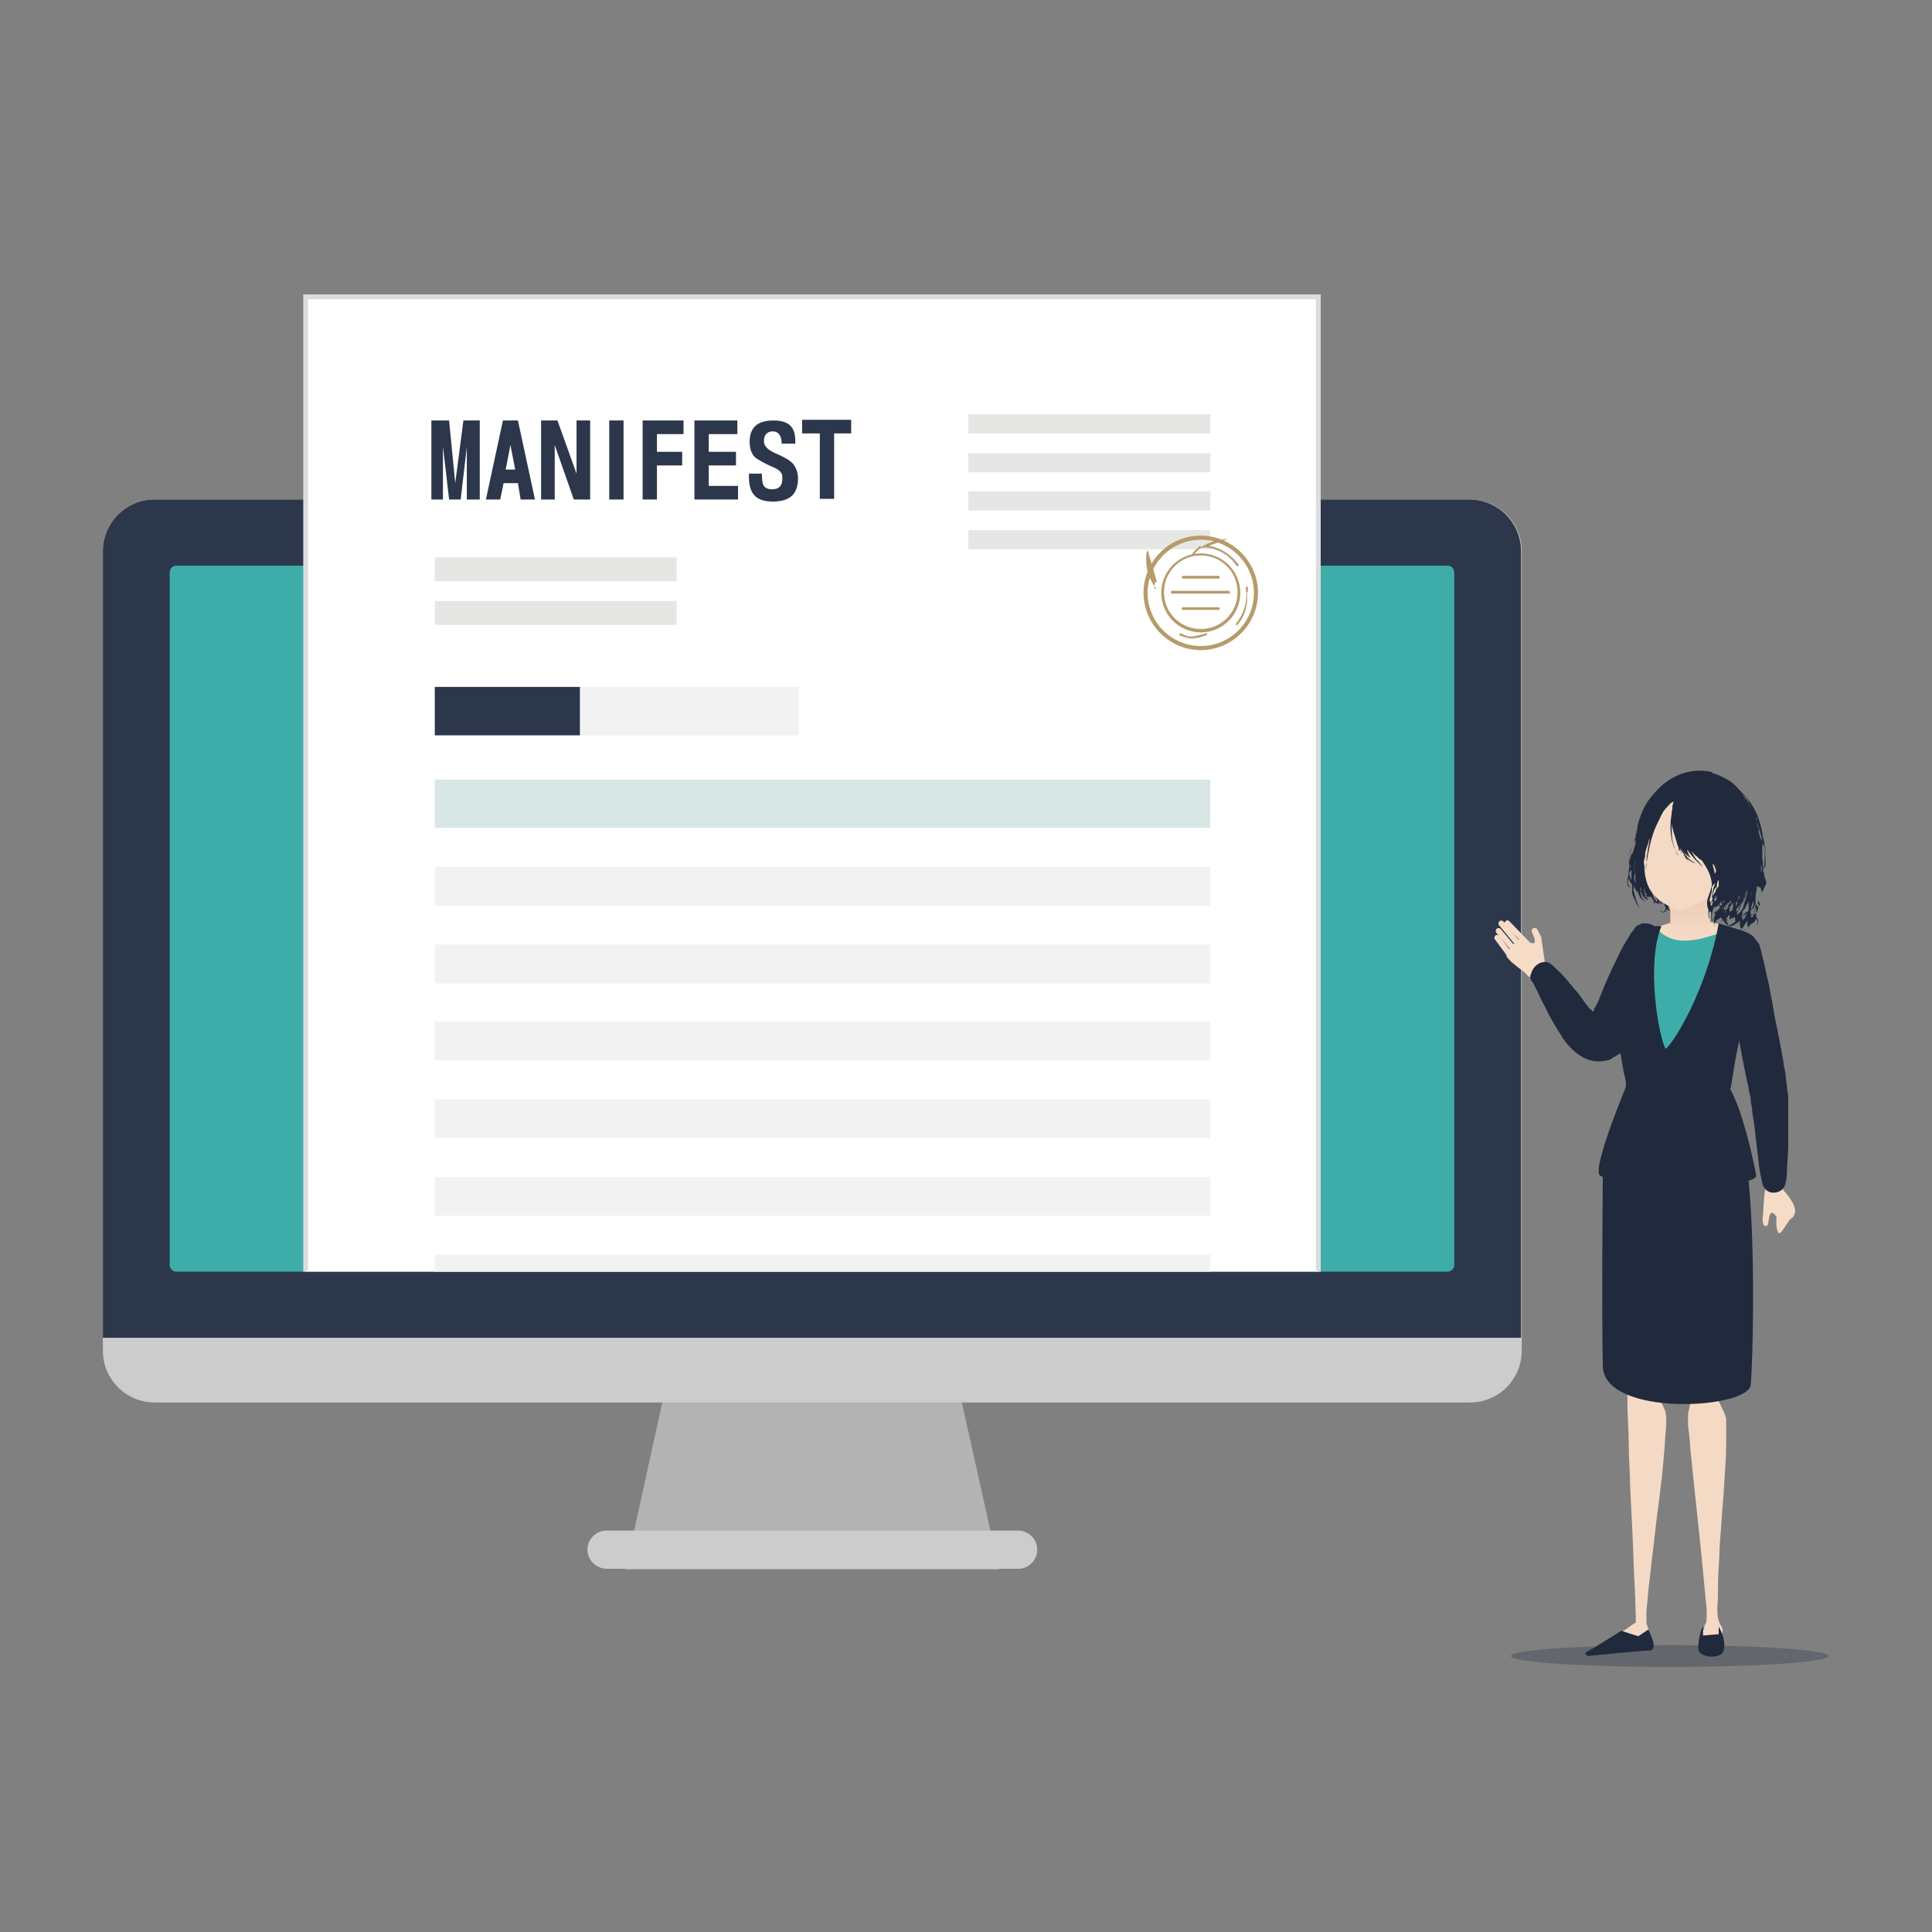
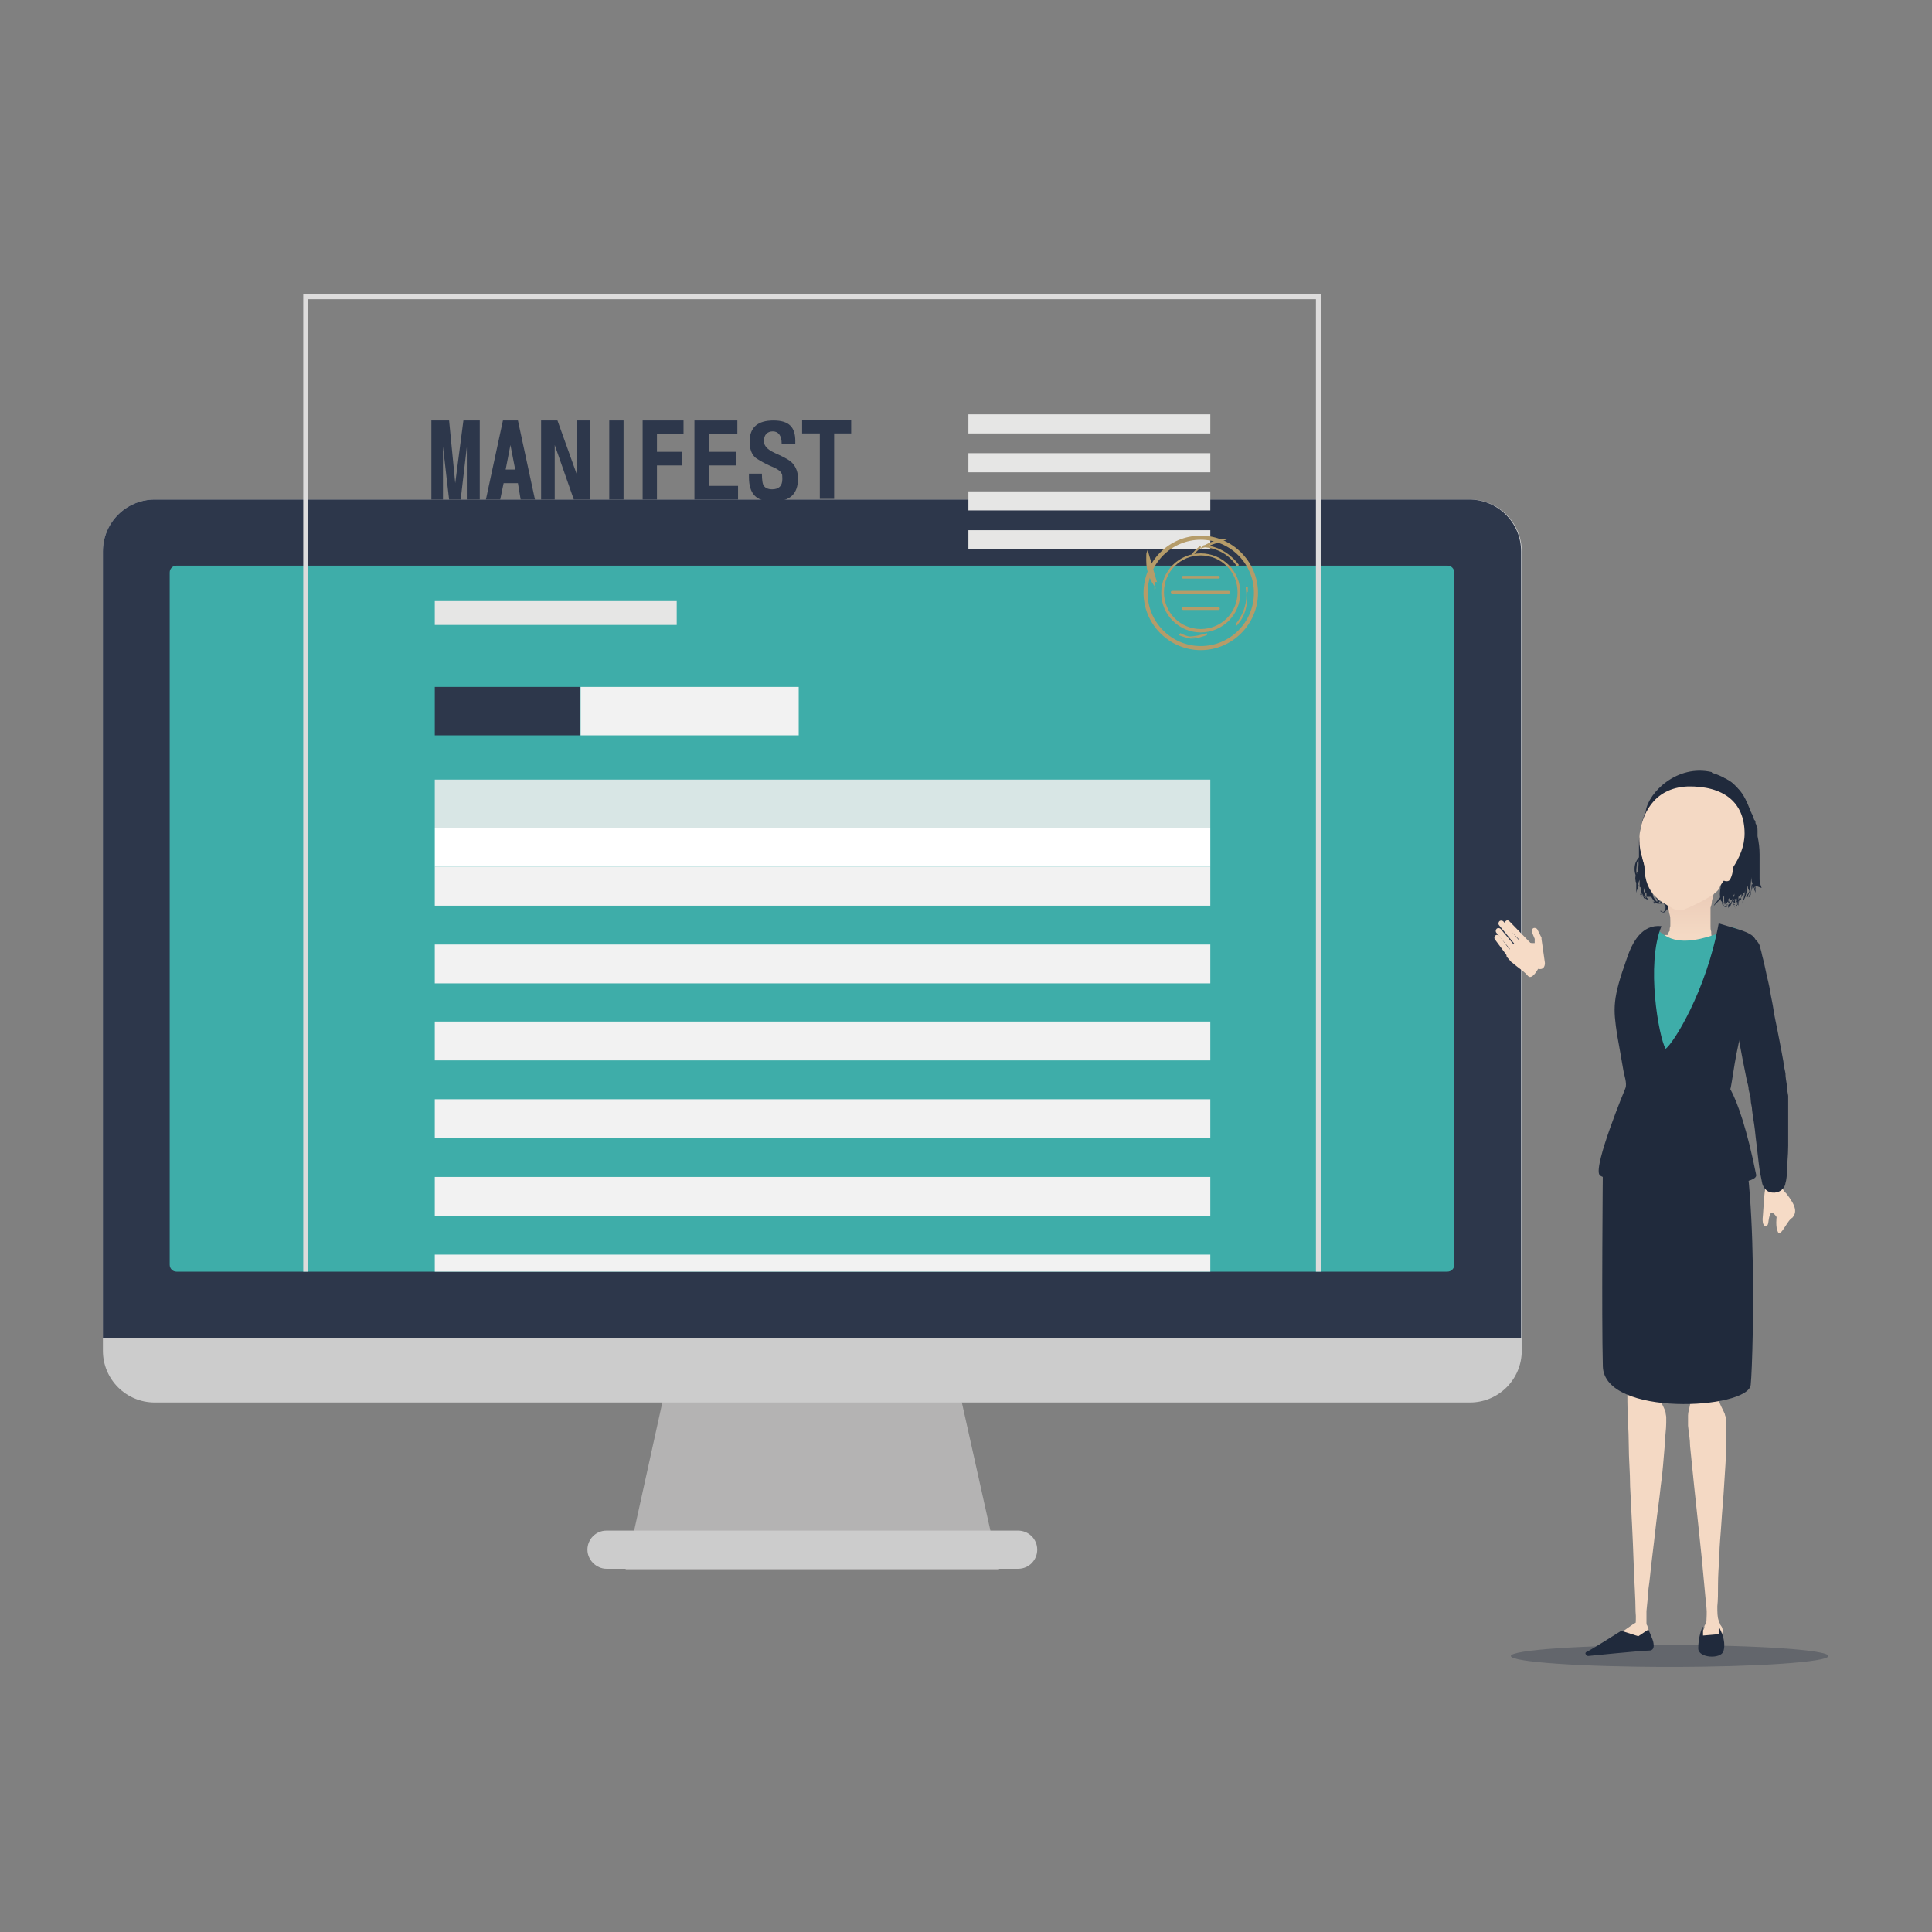
<svg xmlns="http://www.w3.org/2000/svg" id="_レイヤー_11" data-name="_レイヤー_1" viewBox="0 0 283.5 283.5">
  <rect x="0" y="0" width="283.5" height="283.5" fill="#808080" stroke="none" />
  <defs>
    <style> .st0 { fill: none; } .st1, .st2 { fill: #202a3c; } .st3 { fill: #f6dbc6; } .st4 { fill: #b4b3b3; } .st5 { fill: #d8e6e5; } .st6 { fill: #ccc; } .st7 { fill: #f4d9c4; } .st2 { fill-opacity: .3; } .st8 { fill: #b59c69; } .st9 { fill: #dddcdc; } .st10 { fill: #fff; } .st11 { fill: #3eada9; } .st12 { fill: #e6e6e5; } .st13 { fill: #f2f2f2; } .st14 { fill: #2d374b; } .st15 { clip-path: url(#clippath); } .st16 { fill: url(#_名称未設定グラデーション_12); } </style>
    <clipPath id="clippath">
      <path class="st0" d="M213.4,185.1c0,.8-.5,1.5-1,1.5H25.9c-.6,0-1-.7-1-1.5V40.8c0-.8.5-1.5,1-1.5h186.5c.6,0,1,.7,1,1.5v144.3Z" />
    </clipPath>
    <linearGradient id="_名称未設定グラデーション_12" data-name="名称未設定グラデーション 12" x1="247" y1="140.9" x2="247" y2="160.7" gradientTransform="translate(0 284.1) scale(1 -1)" gradientUnits="userSpaceOnUse">
      <stop offset=".3" stop-color="#f4d9c4" />
      <stop offset=".7" stop-color="#e8c8b4" />
    </linearGradient>
  </defs>
  <g>
    <g>
      <g>
        <polygon class="st4" points="146.6 230.3 91.8 230.3 99.3 196.2 139 196.2 146.6 230.3" />
        <path class="st6" d="M22.7,73.3h193c4.2,0,7.6,3.4,7.6,7.6v117.3c0,4.2-3.4,7.6-7.6,7.6H22.7c-4.2,0-7.6-3.4-7.6-7.6v-117.3c0-4.2,3.4-7.6,7.6-7.6h0Z" />
        <path class="st14" d="M215.7,73.3H22.7c-4.2,0-7.6,3.4-7.6,7.6v115.4h208.1v-115.4c0-4.2-3.4-7.6-7.6-7.6h0Z" />
        <path class="st6" d="M152.2,227.4c0-1.6-1.3-2.8-2.8-2.8h-60.4c-1.6,0-2.8,1.3-2.8,2.8s1.3,2.8,2.8,2.8h60.4c1.6,0,2.8-1.3,2.8-2.8Z" />
      </g>
      <path class="st11" d="M213.4,185.6c0,.6-.5,1-1,1H25.9c-.6,0-1-.5-1-1v-101.6c0-.6.5-1,1-1h186.5c.6,0,1,.5,1,1v101.6h0Z" />
      <g class="st15">
        <g>
          <g>
-             <rect class="st10" x="44.9" y="43.6" width="148.6" height="210.5" />
            <path class="st9" d="M44.5,43.2v211.2h149.3V43.2H44.5ZM193.1,253.7H45.2V43.9h147.9v209.8h0Z" />
          </g>
          <rect class="st5" x="63.8" y="114.4" width="113.8" height="7.1" />
          <rect class="st10" x="63.8" y="121.5" width="113.8" height="5.7" />
          <g>
            <rect class="st13" x="63.8" y="127.2" width="113.8" height="5.7" />
            <rect class="st13" x="63.8" y="138.6" width="113.8" height="5.7" />
            <rect class="st13" x="63.8" y="149.9" width="113.8" height="5.7" />
            <rect class="st13" x="63.8" y="161.3" width="113.8" height="5.7" />
            <rect class="st13" x="63.8" y="172.7" width="113.8" height="5.7" />
            <rect class="st13" x="63.8" y="184.1" width="113.8" height="5.7" />
          </g>
-           <rect class="st12" x="63.8" y="81.8" width="35.5" height="3.5" />
          <rect class="st12" x="142.1" y="60.8" width="35.5" height="2.8" />
          <rect class="st12" x="142.1" y="66.5" width="35.5" height="2.8" />
          <rect class="st12" x="142.1" y="72.1" width="35.5" height="2.8" />
          <rect class="st12" x="142.1" y="77.8" width="35.5" height="2.8" />
          <rect class="st12" x="63.8" y="88.2" width="35.5" height="3.5" />
          <g>
            <rect class="st13" x="85.2" y="100.8" width="32" height="7.1" />
            <rect class="st14" x="63.8" y="100.8" width="21.3" height="7.1" />
          </g>
          <g>
            <path class="st8" d="M176.2,78.6c-4.7,0-8.4,3.8-8.4,8.4s3.8,8.4,8.4,8.4,8.4-3.8,8.4-8.4-3.8-8.4-8.4-8.4ZM176.2,94.8c-4.3,0-7.8-3.5-7.8-7.8s3.5-7.8,7.8-7.8,7.8,3.5,7.8,7.8-3.5,7.8-7.8,7.8Z" />
            <path class="st8" d="M169.8,85.4h-.3c0,0,0,.3-.1.5h0v.2h0v.2h0v.2h0l.2-.2c-.9-1.2-1.4-2.5-1.4-4s0-1,.2-1.6l1.4,4.8Z" />
            <path class="st8" d="M176.2,80.4v-.3h-.1c-.5.4-.9.8-1.2,1.2l.2.2c1.2-1.6,3.1-2.4,5.1-2.4l-4,1.4Z" />
            <path class="st8" d="M181.6,83.1l.2-.2c-1.2-1.6-3-2.8-5.2-2.9v.3c2,.1,3.8,1.1,4.9,2.8h0Z" />
            <path class="st8" d="M176.2,93.6c-1,0-2.1-.2-3-.7l-.2.3h0c.5.2,1.1.4,1.7.5h.3c.7,0,1.4-.3,2.1-.5v-.3c-1,.3-1.8.5-2.8.5l1.9.2Z" />
            <path class="st8" d="M183.1,86.9h0v-.2h0c0-.3,0-.4,0-.6h-.3c0,.4.1.8.1,1.2,0,1.6-.6,3.1-1.6,4.3l.2.2c.2-.3.4-.5.6-.8h0c.5-.8.8-1.7.9-2.8h0v-.2h0v-.2h0v-1Z" />
            <path class="st8" d="M176.2,81.2c-3.2,0-5.8,2.6-5.8,5.8s2.6,5.8,5.8,5.8,5.8-2.6,5.8-5.8-2.6-5.8-5.8-5.8ZM176.2,92.3c-3,0-5.4-2.4-5.4-5.4s2.4-5.4,5.4-5.4,5.4,2.4,5.4,5.4-2.4,5.4-5.4,5.4Z" />
            <path class="st8" d="M173.6,84.9h5.2c.1,0,.2-.1.2-.2s-.1-.2-.2-.2h-5.2c-.1,0-.2.1-.2.2s.1.2.2.2Z" />
            <path class="st8" d="M180.3,86.7h-8.3c-.1,0-.2.1-.2.2s.1.2.2.2h8.3c.1,0,.2-.1.2-.2s-.1-.2-.2-.2Z" />
            <path class="st8" d="M178.8,89.1h-5.2c-.1,0-.2.1-.2.2s.1.2.2.2h5.2c.1,0,.2-.1.2-.2s-.1-.2-.2-.2Z" />
          </g>
        </g>
      </g>
    </g>
    <g>
      <ellipse class="st2" cx="245" cy="243" rx="23.3" ry="1.6" />
      <g>
        <g>
          <path class="st3" d="M225.2,141.3v-3.5c.1,0,.1.2.1.2,0,0-.5-1.2-.5-1.2-.1-.2,0-.5.2-.6s.5,0,.6.2l.6,1.2h0c0,0,0,.2,0,.2l.5,3.5h0c0,.5-.2.9-.7.9-.4,0-.8-.2-.9-.7h0c0-.1,0-.2,0-.2Z" />
          <path class="st3" d="M224.5,139.3c-.1,0-.2,0-.3-.1l-3.3-3.4c-.2-.2-.2-.4,0-.6.2-.2.4-.2.6,0l3.3,3.4c.2.2.2.4,0,.6,0,0-.2.1-.3.1Z" />
          <path class="st3" d="M223.6,140c-.1,0-.2,0-.3-.2l-3.3-4c-.2-.2-.1-.5,0-.6.2-.2.5-.1.6,0l3.3,4c.2.2.1.5,0,.6,0,0-.2.1-.3.1Z" />
          <path class="st3" d="M222.9,140.7c-.1,0-.2,0-.3-.2l-3-3.6c-.2-.2-.1-.5,0-.6.2-.2.5-.1.6,0l3,3.6c.2.2.1.5,0,.6,0,0-.2.1-.3.1h0Z" />
          <path class="st3" d="M222,141.2c-.1,0-.3,0-.3-.2l-2.3-3.1c-.2-.2-.1-.5,0-.6.2-.2.5-.1.6,0l2.3,3.1c.2.2.1.5,0,.6,0,0-.2,0-.3,0h0Z" />
          <path class="st3" d="M226.1,138.9c-.4-1.2-1.6.3-2.5-1.4-.9,0-2.8,2.4-2.5,2.9.9,1.2,2.5,2,3.1,2.8.7.8,1.8-1.6,1.8-1.6,0,0,.3-1.9,0-2.6h0Z" />
        </g>
        <g>
          <path class="st7" d="M252.2,238.9s0,0,0,.2c0,0,.1.2.2.4,0,.2,0,.3.1.4,0,.1,0,.2,0,.3,0,.2-.2.3-.4.3s-.5,0-.7.1c-.1,0-.2,0-.3,0s-.2,0-.3,0c-.2,0-.4,0-.6,0-.3,0-.5-1-.3-1.3,0-.1.1-.2.2-.3,0-.1.1-.2.2-.3.1-.2.2-.4.3-.6.1-.2.3-.3.5-.3,0,0,.2,0,.3,0,.1,0,.2.2.4.2.1,0,.3.2.3.3,0,0,.2.1.2.1,0,0,.1.2.2.2h0Z" />
          <path class="st7" d="M256.3,173.3c-.2,3.5-1.6,7.2-2,10.3-.1.8-.2,1.6-.3,2.4-.1.8-.2,1.7-.3,2.6-.1.9-.2,1.8-.3,2.7-.1.9-.2,1.9-.3,2.8-.1,1-.2,1.9-.3,2.9-.1,1-.2,2-.3,3,0,1-.2,2-.3,3,0,1-.4,2.1.2,3,.2.5.5,1,.7,1.5,0,.2.2.5.2.7v.8c0,1,0,2,0,3,0,2-.2,4-.3,5.9-.1,1.9-.3,3.8-.4,5.5-.1,1.7-.3,3.4-.3,4.9-.1,1.5-.2,3-.2,4.2,0,1.2,0,2.3-.1,3.2,0,.9,0,1.6.2,2.1,0,.2.2.4.2.5,0,.1.1.2.1.2.5.6.3,1.4-.3,1.9-.6.4-1.5.3-1.9-.3-.3-.4-.3-.9-.2-1.3v-.2c0,0,.2-.3.3-.7,0-.5.1-1.2,0-2.1-.2-1.8-.4-4.3-.7-7.3-.3-3-.7-6.6-1.1-10.4-.2-1.9-.4-3.9-.6-5.9,0-1-.2-2-.3-3,0-.5,0-1,0-1.5,0-.5.2-1,.3-1.6.2-1-.1-2-.2-3-.2-1-.3-2-.5-3-.3-2-.7-4-1-5.9-.2-.9-.3-1.9-.5-2.8-.2-.9-.3-1.8-.5-2.7-.6-3.1-1.1-6.2-1.8-9.3-.7-3-2.2-6.3-1.3-9.4.7-2.5,2.8-4.5,5.5-5.1,2.7-.6,5.8.5,7.5,2.6,1.2,1.6,1.6,3.6,1.5,5.6h0Z" />
          <path class="st1" d="M249.2,241.9c0,1.4,3.3,1.6,3.7.4.5-1.7-.7-3.6-.7-3.6v1.1l-2.3.2v-1.3c-.2.1-.7,1.7-.7,3.1h0Z" />
        </g>
        <g>
          <path class="st7" d="M241.9,239.6v.2c0,.1,0,.3,0,.5,0,.3-.2.7-.5.8-.3.2-.6.3-1,.3s-.8,0-1.2,0c-.2,0-.4,0-.6,0h-2.7c0,0-.2,0-.2-.2s0,0,0-.1c0,0,.3-.3.8-.7.2-.2.5-.4.9-.6.2-.1.3-.2.5-.3.2-.1.3-.2.5-.3.3-.2.7-.5,1-.7.5-.4.7-.4,1-.5s.6.3.9.5l.3.3c0,.1.1.2.1.2,0,0,0,.2,0,.3h0Z" />
          <path class="st7" d="M248.7,173.9s0,0,0,.2c0,0,0,0,0,.1h0v-.2h0v-.2s0,0,0,0c0,.1,0,.3-.1.4s-.1.3-.2.5c0,.2-.1.4-.2.6-.1.4-.2.9-.3,1.4-.1.5-.3,1.1-.4,1.7-.1.6-.3,1.3-.4,2-.2.7-.3,1.4-.4,2.2-.2.8-.3,1.6-.5,2.4-.2.9-.3,1.7-.4,2.6-.2.9-.3,1.8-.5,2.8-.2.9-.3,1.9-.4,2.9-.2,1-.3,2-.4,3-.2,1-.3,2-.4,3.1-.1,1-.3,2.1-.4,3.1,0,1-.5,2.1,0,3.1.2.5.5,1,.7,1.6,0,.3.1.5.1.8v.8c0,1-.2,2.1-.2,3.1-.2,2.1-.3,4.1-.6,6.1-.2,2-.5,3.9-.7,5.7-.2,1.8-.4,3.5-.6,5.1-.2,1.6-.3,3-.5,4.3-.1,1.3-.2,2.4-.3,3.3,0,.5,0,.9,0,1.2,0,.2,0,.3,0,.5,0,.2,0,.3.1.4.2.5.3.9.3.9.2.8.4,1.4-.2,1.8s-1.5.4-1.9-.2c-.3-.4-.4-.9-.2-1.4v-.3c.1,0,.2-.3.3-.7,0-.5.1-1.2,0-2.1,0-1.8-.2-4.5-.3-7.6-.1-3.1-.3-6.8-.5-10.8,0-2-.2-4-.2-6.1,0-2.1-.2-4.2-.2-6.3,0-.5,0-1,0-1.6l-.2-1.6c-.1-1-.2-2.1-.3-3.1-.2-2.1-.4-4.1-.6-6.1-.3-3.9-.7-7.6-1-10.8-.5-5.6-3.4-18.5,6.3-17.8,3.6.2,6.3,3.4,6.1,7,0,.7-.2,1.4-.5,2.1h-.1Z" />
          <path class="st1" d="M237.9,239.3s-4.1,2.6-4.9,3c-.8.3,0,.7,0,.7,0,0,7.9-.8,9-.8s.5-1.6.5-1.6l-.6-1.5-1.5,1-2.5-.8h0Z" />
        </g>
-         <path class="st1" d="M244.6,139s-.1.4-.4,1.1c-.2.7-.6,1.8-1.1,3.1-.2.7-.5,1.4-.8,2.2-.3.8-.6,1.6-1,2.4-.2.4-.3.9-.6,1.3-.2.4-.4.9-.6,1.3-.1.2-.2.5-.3.7l-.2.4-.3.6c-.5.9-1,1.6-1.5,2.3v.2c-.1,0-.2,0-.2,0l-.2.2-.5.3c-.2,0-.3.2-.5.3s-.4.2-.6.2c-.8.2-1.6.2-2.4,0-1.5-.4-2.9-1.6-3.9-3-.1-.2-.3-.3-.3-.5l-.2-.3c-.1-.2-.3-.4-.4-.6-.2-.4-.5-.8-.7-1.2-.4-.7-.8-1.4-1.1-2.1-.7-1.2-1.1-2.3-1.5-3-.3-.7-.6-1-.6-1-.2-.3-.2-.7,0-1.1.1-.4.4-.9.8-1.2.6-.5,1.5-.6,2-.2,0,0,.4.3,1.1,1,.7.6,1.5,1.6,2.4,2.7.5.5,1,1.2,1.4,1.8.2.3.5.6.7.9.1.2.3.3.4.4l.2.2c0,0,0,0,0,0h.2s0-.1,0-.2h0v-.2c.2-.2.3-.4.4-.6.2-.4.4-.8.5-1.2.2-.4.3-.8.5-1.2.3-.8.7-1.6,1-2.3.3-.7.7-1.4,1-2.1.6-1.3,1.2-2.4,1.7-3.1.2-.4.4-.7.6-.9.2-.2.2-.3.2-.3.2-.3.4-.5.7-.6.2,0,.3-.2.5-.2,0,0,.2,0,.2,0,0,0,.2,0,.3,0,.7,0,1.3.3,1.7.9.2.2.3.5.5.7.2.2.3.4.4.6.1.2.2.4.2.6h0v.3c0,0,0,.2,0,.3h0Z" />
        <g>
          <path class="st3" d="M259.4,173.3c-.6.9-.6,4.1-.7,4.9s-.1,1.7.4,1.7.3-.7.6-1.6,1,.3,1,.3c0,0-.2,1.4.2,2.2s1.4-1.8,2.1-2.1c.7-.8.6-1.7-.9-3.6-.8-.7-1-2-1-2,0,0-1-.8-1.6.1h0Z" />
          <path class="st1" d="M258.2,138.8s.2.5.4,1.5c.3,1,.5,2.3.9,3.9.2.8.3,1.7.5,2.6.2.9.3,1.9.5,2.8.2,1,.4,1.9.6,3,.2,1,.4,2.1.6,3.2,0,.5.2,1.1.3,1.7,0,.5.1,1.1.2,1.7,0,.5.1,1.1.2,1.6,0,.5,0,1,0,1.6,0,1,0,2.1,0,3s0,1.9,0,2.7c0,1.6-.2,3-.2,4,0,.9-.2,1.5-.2,1.5-.1.9-1,1.5-1.9,1.4-.7,0-1.3-.6-1.5-1.3,0,0-.1-.5-.3-1.5s-.3-2.3-.5-3.9c-.1-.8-.2-1.6-.3-2.6-.1-.9-.3-1.9-.4-2.8,0-.5-.2-1-.2-1.5,0-.5-.2-1-.3-1.5,0-.5-.2-1-.3-1.5s-.2-1-.3-1.5c-.1-.5-.2-1-.3-1.5-.1-.5-.2-1.1-.3-1.6-.2-1.1-.4-2.1-.6-3.2-.2-1-.3-2-.4-3s-.2-1.8-.3-2.6c-.2-1.6-.2-3-.3-3.8,0-.9-.1-1.4-.1-1.4,0-1.2.9-2.3,2.2-2.4,1.1-.1,2.1.5,2.4,1.6h0Z" />
        </g>
        <path class="st1" d="M258.5,130.3c-.1-.3-.3-.7-.3-1.3v-2.6c0,.6,0,1.1,0,1.4v.7-.7c0-.4,0-1,0-1.7v-.7c0-.9-.1-1.8-.3-2.7,0,0,0-.1,0-.2,0-.2,0-.4,0-.6,0-.2,0-.4-.1-.6s-.1-.4-.2-.5c0-.2,0-.4-.2-.5,0-.2-.2-.3-.2-.5,0-.2-.1-.3-.2-.5,0,0,0-.1-.1-.2-.6-1.6-1.5-3.9-3.5-4.3-5.8-1-9.3-1.3-12,4.5-.2.5-.4,1-.5,1.6,0,.3-.2.5-.2.9v.9c-.2.3-.2.5-.2.9v2.2c0,0-.3.4-.3.4l-.2.4c-.2.6-.2,1.2,0,1.8,0,0,0,0,0,0,0,.3-.1.5,0,.8,0,.1,0,.2.1.3h0c0,.3,0,.6,0,.9,0,.5,0,.7,0,.7,0,0,0-.3.2-.7,0-.2,0-.3.1-.5,0,0,0,.2.2.2,0,0,.1.1.2.2h0c0,.3,0,.7.1.9,0,.2.3.3.5.4h0c.2.1.2.2.2.2l-.2-.2h.3q0,0,0,0s0,0,.1,0c0,0,.1,0,.2,0,.1,0,.2,0,.3,0,.1.2.3.5.5.7h-.3s.2.1.4.1c0,0,.2.1.3.2.2,0,.5,0,.6,0s.2-.1.2-.1c0,0,0,0-.2,0-.1,0-.3,0-.5,0,0,0,0,0-.1,0,.1,0,.2,0,.3-.2h0c.2,0,.3,0,.3,0,0,0-.1,0-.3-.2,0,0,0-.1.1-.2,0,0,.1.1.2.2.1,0,.2.1.3.2,0,.3.2.5.3.8,0,.2,0,.5-.2.6-.1.2-.3.1-.4,0s-.2,0-.2,0c0,0,0,0,.2.1.1,0,.3.2.5,0,.2-.1.2-.3.3-.4,0,0,.2.2.3.2.1,0,.2,0,.3,0h.2s0,0-.2,0c0,0-.1,0-.2-.1,0,0-.2-.2-.2-.2h0v-.2c0-.3.2-.6.2-.9.5-3.4.4-2.5,3.3-2.1,1.5.2,2.8.5,4.2-.2,0,.5-.2,1-.1,1.6v.2c-.2.2-.3.3-.4.5-.2.2-.3.4-.4.5s-.1.2-.1.2c0,0,0,0,.2-.2.1-.1.3-.3.5-.5.1,0,.2-.2.3-.3,0,0,0,.2,0,.2v.2-.2c0,.1.2.2.2.3,0,.2,0,.4.2.5,0,.1.2.2.3.2.2,0,.3-.1.3-.1,0,0-.1,0-.3,0-.1,0-.2,0-.3-.2,0,0,0-.2,0-.3h0c0,0,0,0,0,0,.1,0,.2,0,.2,0,0,0-.1,0-.3-.2h0c0-.3,0-.6.2-.9v.5c0,0,0,.1,0,.2,0,.4.1.7.1.7,0,0,0-.2,0-.5,0,0,.2.1.2.2,0,0-.1-.1-.2-.2,0-.2,0-.5,0-.8h0c0,.2,0,.3,0,.4h0c0,.1,0,0,0,0v-.6c0,0,0,.2,0,.2,0,.4,0,.7,0,1,0,0,0,0,0,0h0c0,0,0,0,0,0,.1.3.3.4.2.4,0,0,0,0,0-.2,0,0,0,0,.1-.2s.2-.2.3-.3c0,.1,0,.2,0,.3.1.2.3.2.3.2,0,0-.1,0-.2-.3,0-.2,0-.4.1-.6,0,0,0,.1,0,.2,0,.2,0,.2,0,.2,0,0,0,0,0-.2h0s.2,0,.3,0c0,0,0,.1,0,.1,0,0,0,0,0-.1,0,0,0,.1,0,.2,0,0-.2.1-.2.1,0,0,0,0,.2,0,0,.1.1.2.2.3v.2c0,.3.3.5.4.5h.3-.3c-.2,0-.3-.2-.4-.5h0c.1,0,.2,0,.2,0,0,0,0,0-.2-.2h0v-.6s0,0,0,0c.2,0,.3-.1.5-.2v.2c0,.2,0,.4.1.5,0,.3.1.4.1.4,0,0,0-.2,0-.5v-.8h0c.1,0,.2-.2.3-.3,0,0,.2,0,.2-.1,0,0,0,0,0,0-.1.4-.3.7-.3.9-.1.2-.2.4-.2.4,0,0,0-.1.2-.4.1-.2.3-.5.5-1h0c.1,0,.2-.2.3-.2,0,.2-.2.3-.2.3-.1.2-.2.3-.2.3,0,0,0-.1.2-.3,0,0,.2-.2.2-.3h0c0,.2-.1.5-.2.7,0,.3-.2.5-.2.7,0,.2,0,.3,0,.3,0,0,0,0,.1-.3,0-.2.2-.4.3-.7.1-.3.2-.7.3-1.1h0v1.6s0-.7,0-1.7c0,0,0,0,0-.1,0,0,0-.2.1-.3v.2c0,.3.2.5.3.7v.3-.3h0c.1.2.2.2.2.2,0,0,0,0-.2-.2h0s.2-2.2.2-2.2c0-.1,0-.2,0-.3,0-.3,0-.6,0-.9v-.2c0,.6,0,1.1,0,1.6,0,.5.2,1,.3,1.3.2.3.3.4.3.4,0,0,0-.2-.2-.4l.3-.2ZM240.5,129.1h0ZM240.2,128.1c0,0,0,.2,0,.2-.2-.5,0-1.2,0-1.7l.2-.4v-.2c.1.6,0,1.1,0,1.6,0,.2,0,.3-.2.4h0ZM240.6,130.1h0c0,.1,0,0,0,0,0,0-.2-.2-.2-.3h0c0-.3.1-.5.2-.7h0c0,.3,0,.4,0,.6v.4ZM241.2,130.2c0,.3.2.6.3.9,0,0-.2-.2-.3-.2h0v-.7h0ZM240.8,130.4h0v.2h0v-.2ZM240.7,131.3c0,0,0-.2,0-.3h0c0,.3.2.4.3.6-.1,0-.2-.2-.3-.3ZM241.2,131.7h0c-.1-.2-.2-.3-.3-.7v-.3s0,0,0,0v.2c.1.4.3.7.6.9h-.3ZM241.6,131.6c-.2-.2-.3-.4-.3-.7.1,0,.2.2.3.2,0,0,0,.1,0,.2,0,.1,0,.2,0,.3h0ZM241.6,131.7h.1-.2c0,0,0-.2,0-.2.1.2.2.3.4.5h0c-.1,0-.3,0-.5-.2h0ZM243.7,131.8c0-.1,0-.2.1-.3,0,.1,0,.3,0,.4,0,.2,0,.4,0,.6,0,0-.2,0-.2-.2,0,0-.1-.1-.2-.2,0-.1.1-.2.2-.3h0ZM242.8,132.6c0,0-.2-.2-.2-.3.1,0,.2.1.3.2h0s0,0-.2.1h0ZM243.1,132.3c-.1-.1-.2-.2-.3-.4-.2-.2-.3-.6-.3-1,.2.2.3.2.4.3,0,.2,0,.3.1.5,0,.1.1.2.2.3,0,.1,0,.2,0,.3ZM242.8,131h0c0,0-.1,0-.2,0,0,0,.1,0,.2,0h0ZM242.8,130.5h0ZM243.2,127.7h0c0,.3,0,.5-.2.7,0,.3-.2.5-.2,1,0,.2,0,.5,0,.7,0,0-.2,0-.2-.1v-.7c.1-.5.2-.9.3-1.4,0-.2.2-.4.2-.6,0,.1.2.2.2.3h-.2ZM253.8,131.8c0,.2-.1.3-.2.4h0c0-.2,0-.3.2-.4h0ZM253.8,132.1c0,.2-.1.3-.2.4h0v-.2c0,0,.1-.2.2-.3h0ZM253.6,132.5h0s0,0,0,0h0ZM253.5,132.7s0,0,0-.1h0c0,.2,0,.2-.1.3v-.2h0ZM254,132.7c0,.2-.2.3-.3.4s-.1.2-.1.2c0,0,0-.2,0-.3v-.2s0,0,.2-.2h0s0,0,0,0h0s0,0,0,0h0c0,0,.2-.1.3-.2v.2ZM254.1,132.2v.2c-.2.2-.3.3-.3.4h0s0,0,0,0c.2-.3.4-.7.5-1.2h0c0-.2.2-.3.2-.5h0v.3c-.2.3-.3.7-.4,1h0ZM254.7,132.5c-.2,0-.3.1-.4.1,0-.1.1-.3.2-.5,0,0,0,0,.1-.1,0,.2,0,.3,0,.4h0ZM254.9,130.1h0v.2s0,.1,0,.2h0c0-.1,0-.3,0-.4ZM254.7,132.3v-.3c0,0,.1-.2.2-.2,0,.2-.2.4-.2.6ZM254.8,132.6h.2c0,.1,0,.2-.1.2v-.2h0ZM254.8,132.8s0,0,.1,0v.3c0,0,0-.2-.1-.2ZM254.9,132.4c0,0-.1,0-.2,0h0c0,0,.1-.2.2-.3v.3ZM255.1,132.3h0c0-.2,0-.4.2-.6h0c0,.2,0,.4-.2.6ZM255.3,132.2c.1-.3.2-.6.2-1,0,0,0,0,0-.1v.9c0,0-.2.2-.3.2h0ZM257,129.5h0c0,.2,0,.3,0,.5,0-.2,0-.3,0-.5h0ZM255.9,131.5c0-.3.2-.7.2-1,0,.3-.1.7-.2,1ZM256.5,131.6h0s0,0-.1,0c0,0-.1,0-.2,0,.2-.3.5-.7.6-1.1h0c0,.3-.2.7-.3.9h0ZM256.6,131.6c.1-.3.3-.7.3-1.1v.5s0,0,0,0c0,0,0,0,0,0v.3c-.1.2-.2.3-.3.4h0ZM257,131.1h0v-.3h0c0,.1,0,.2,0,.3h0ZM257.2,129.7c0,.4-.1.7-.2,1.1h0c0-.2,0-.4,0-.7,0-.2.1-.5.2-.7,0,0,0-.1,0-.2v.4h0ZM257.7,130.3c0,0,0-.2,0-.4,0,0,0,0,0-.2v.5h0ZM257.7,129.6c0,0,0,.2,0,.2h0c0-.1,0-.2,0-.3h0ZM257.7,129h0v-.7.9c0,0,0,.2,0,.2,0-.1,0-.2,0-.3h0ZM257.6,129.4h0s0,0,0,0h0s0,0,0,0ZM257.6,129.8h0c0,0,0,.2,0,.2,0,0,0-.2,0-.3h0ZM257.5,130.5v-.3c0,0,0-.2.1-.2,0,.2,0,.3,0,.4v.7c0-.2-.1-.4-.2-.6h0Z" />
-         <path class="st7" d="M248.1,134.5l-5.2,1.6s-4.9,8.1-4.7,10.2c.2,2.1.9,11.9.4,13.1-.4,3.6,13.6,3.2,14,0,.4-3.3,3.6-11.2,4.7-14.9s-.4-7.8-3-8.4c-2.6-.6-6.3-1.6-6.3-1.6h0Z" />
        <path class="st1" d="M251.2,113.3c-5.1-1.2-9.3,3-9.7,5.7,5.8-4.5,12,2.1,11.2,6.5.2,1.4.8,3.5.4,4.5,1.1-2.6,3.1-4.2,3.7-7.2.8-4.3-1.4-8.2-5.6-9.4h0Z" />
-         <path class="st16" d="M253,128.4s0,0-.1.1c0,0-.2.2-.2.3-.2.3-.5.7-.7,1.1-.1.2-.2.5-.3.7-.1.2-.2.5-.3.8,0,.3-.2.6-.2.9,0,.3-.1.6-.2.9,0,.3,0,.6,0,.9v.9c0,.3,0,.6,0,.9,0,.3,0,.5.1.8,0,.3,0,.5.1.8,0,.1,0,.2,0,.3v.4c0,.5,0,.7,0,.7l.4,3.7c.4,3.4-2.1,6.5-5.5,6.9-3.4.4-6.5-2.1-6.9-5.5-.3-3.3,2-6.3,5.2-6.8,0,0,0,0,.2,0,0,0,0,0,.1,0,0,0,0-.1.1-.2,0-.1.1-.3.2-.4,0-.2,0-.4.1-.7,0-.2,0-.5,0-.8v-.9c0-.3,0-.6-.1-.9s-.1-.6-.2-.9c0-.3-.2-.6-.3-.9-.1-.3-.2-.6-.3-.9-.1-.3-.3-.5-.4-.8-.3-.5-.5-.8-.7-1.1,0-.1-.2-.2-.3-.3s-.1-.1-.1-.1c-2.6-2.8-2.4-7.1.3-9.6,2.8-2.6,7.1-2.4,9.6.3,2.4,2.6,2.4,6.6.1,9.1h0Z" />
+         <path class="st16" d="M253,128.4s0,0-.1.1c0,0-.2.2-.2.3-.2.3-.5.7-.7,1.1-.1.2-.2.5-.3.7-.1.2-.2.5-.3.8,0,.3-.2.6-.2.9,0,.3-.1.6-.2.9,0,.3,0,.6,0,.9v.9c0,.3,0,.6,0,.9,0,.3,0,.5.1.8,0,.3,0,.5.1.8,0,.1,0,.2,0,.3v.4c0,.5,0,.7,0,.7l.4,3.7c.4,3.4-2.1,6.5-5.5,6.9-3.4.4-6.5-2.1-6.9-5.5-.3-3.3,2-6.3,5.2-6.8,0,0,0,0,.2,0,0,0,0,0,.1,0,0,0,0-.1.1-.2,0-.1.1-.3.2-.4,0-.2,0-.4.1-.7,0-.2,0-.5,0-.8c0-.3,0-.6-.1-.9s-.1-.6-.2-.9c0-.3-.2-.6-.3-.9-.1-.3-.2-.6-.3-.9-.1-.3-.3-.5-.4-.8-.3-.5-.5-.8-.7-1.1,0-.1-.2-.2-.3-.3s-.1-.1-.1-.1c-2.6-2.8-2.4-7.1.3-9.6,2.8-2.6,7.1-2.4,9.6.3,2.4,2.6,2.4,6.6.1,9.1h0Z" />
        <path class="st1" d="M238.4,163.3c3,2.7,10.5,2,15.2,0,4.6,1,3.7,36.1,3.3,39.9-.3,3.6-21.5,4.8-21.7-2.7-.2-7.5,0-28.9,0-28.9,0,0,1.2-5.4,3.1-8.4h0Z" />
        <path class="st11" d="M242.9,136.1c-1.1.4-4.9,8.1-4.7,10.2.2,2.1.9,11.9.4,13.1-.4,3.6,13.6,3.2,14,0,.4-3.3,3.6-11.2,4.7-14.9s-.4-7.8-3-8.4c-7.7,3.4-9.8,1.6-11.4,0h0Z" />
        <path class="st1" d="M256.1,149.8c.7-2,1.3-3.8,1.7-5.2.7-2.3.8-5.1-.3-6.9-.6-1-3.1-1.5-5.3-2.2-1.8,9.9-6.7,17.7-7.8,18.4-1-1.8-2.9-12.4-.6-18-2.9-.3-4.3,2.4-5.1,4.8-2.1,5.9-2,7.2-1.4,11.2.3,1.7.6,3.3.9,5.1.1.7.6,2,.3,2.7,0,0-4.7,11.3-3.8,12.7,1,1.5,23.4,2.5,23,0-1.3-6.5-2.7-10.6-3.8-12.6.2-.2.8-6.3,2.1-9.8h0Z" />
        <g>
          <path class="st7" d="M247.7,115.4c-5.3.2-6.8,4.5-7.1,7-.2,2.5.5,3.4.7,4.7,0,4.4,2.9,5.4,3.8,6,.9.6,1.5.6,2.2.3.7-.3,4.6-2,5-3.1.5-1.4,3.7-4.1,3.7-8,0-4.6-3.1-7-8.4-6.9h0Z" />
          <path class="st7" d="M252.1,126.3s1.1-1.8,1.8-.7c.7,1.2.4,2.6,0,3.4-.4.8-1.8-.2-1.8-.2v-2.5h0Z" />
        </g>
        <g>
          <path class="st1" d="M255,115.7h0c-.7-.9-1.6-1.5-2.7-1.7.4.2.7.4,1,.6.6.3,1.2.7,1.6,1.1h0Z" />
-           <path class="st1" d="M259.2,129.6c0-.3-.2-.7-.3-1,0-.3-.1-.6-.2-.9,0-.1,0-.2.1-.3.2-.9.2-2,0-3.1,0-.2,0-.4,0-.7,0,0,0,.2,0,.2.3,1.2.5,1.9.5,1.9,0,0-.2-.8-.4-1.9,0-.3-.1-.6-.2-.9-.4-3.1-1.6-5.3-3.5-7,0,0,0,0,0,0,0,0,0,0-.1-.1-.5-.4-1-.8-1.6-1.1-2.5-1.1-5.9-1.7-8.3.2-.2.1-.3.2-.5.2,0,0-.1,0-.2,0h0s0,0-.1,0h0c-.7.4-1.4,1-2,1.7,0,0-.1.2-.2.2,0,0,0,0-.1.2-.3.3-.6.9-.9,1.4,0,.2-.2.3-.2.5-.4.9-.7,1.8-.8,2.6-.1.4-.2.8-.2,1.2-.4.9-.7,1.8-.9,2.6-.1.6-.1,1.1,0,1.5,0,.4-.2.9-.1,1.2h0c-.1.5-.2.8-.2,1.2s0,.3,0,.4c0,.1.1.2.2.3s.2.2.3.2l.3.2-.3-.2c0,0-.2-.2-.2-.2,0-.1-.1-.2-.2-.3,0-.1,0-.2,0-.3,0-.2,0-.4.1-.6.1.3.3.7.5.9h0c0,.3,0,.6,0,.9h0c0,.3,0,.7.2.9,0,.2.1.3.2.4.1.4.3.7.4.9.2.2.3.4.4.5,0,.1.1.2.1.2,0,0,0,0-.1-.2s-.2-.3-.3-.5c-.2-.5-.5-1.3-.7-2.3v-.6h0c0,.1.2.3.3.5,0,.1.2.2.3.3.1.3.2.6.4.9.2.3.5.5.8.6.1,0,.2,0,.3,0h0,0s-.2,0-.2,0c-.2,0-.5-.3-.7-.6,0-.1-.2-.3-.2-.5h0c.2.1.4.2.5.2s.2,0,.2,0c0,0,0,0-.2,0-.1,0-.3-.1-.5-.3,0,0,0,0,0,0,0-.1,0-.2,0-.3,0,0,.1.1.2.2.3.3.5.4.5.4,0,0-.2-.2-.5-.5,0,0-.2-.2-.2-.3v-.3h0c.2,0,.3,0,.3,0,0,0-.1,0-.3,0h0v-.8h0s0,.2.1.3c0,0,0,.2.1.2v.3-.2c0,.2.2.3.2.5l.4.7-.3-.7c-.1-.2-.2-.5-.3-.7h0c.2.2.5.4.7.5.3,0,.4.1.4.1,0,0-.2,0-.4-.1-.2-.1-.5-.3-.7-.7,0-.4,0-1,.2-1.7,0-.4,0-.8.1-1.2v.7s0-.2,0-.5c0-.3,0-.8.2-1.3,0-.3,0-.6.1-.9.1-.4.3-.8.4-1.2,0-.2.1-.4.2-.6h0c-.2,1.1-.4,2.2-.5,3.1,0,.6,0,1.1-.1,1.5v.6s0-.2,0-.6c0-.3,0-.9.2-1.5.2-1.2.5-2.8,1.1-4.4.2-.4.3-.7.5-1.1.2-.3.3-.7.5-1,0-.1.2-.3.2-.4h0c.3-.5.7-.8,1-1.2.2-.2.4-.3.6-.4-.1.3-.2.6-.2.9,0,.2,0,.4-.1.6,0,.1,0,.2,0,.3-.3,1.6-.2,3.3.2,4.5.2.6.4,1,.5,1.3.2.3.3.4.3.4,0,0-.1-.2-.3-.5s-.3-.8-.5-1.4c-.2-.8-.2-1.7-.2-2.8.1.6.3,1.3.5,1.9.1.3.2.7.3,1,0,.2.2.4.2.6,0,.3.1.5.1.5,0,0,0-.1,0-.3,0,.1.1.2.2.3.1.2.2.4.2.4,0,0,0-.2-.2-.4,0-.2-.1-.3-.2-.6.2.3.4.7.6.9h0c.2.5.4.8.6,1s.3.2.3.2c0,0-.2,0-.3-.3,0-.1-.2-.2-.3-.4.1.1.2.3.3.3.3.3.7.5.9.6.3,0,.4,0,.4,0,0,0-.2,0-.4-.1s-.5-.3-.9-.7c-.3-.3-.6-.8-.9-1.4.2.3.3.6.5.8.2.2.4.4.6.5s.3.1.3.1c0,0,0,0-.2-.2-.2-.1-.3-.3-.5-.5-.3-.4-.5-1.1-.7-1.7h0c.1.5.3,1,.5,1.4,0,.2.2.4.3.5s.1.2.1.2c0,0,0,0,0-.2,0-.1-.1-.2-.2-.4,0,.2.2.3.3.5s.2.2.2.2c0,0,0,0-.1-.2,0-.1-.1-.3-.2-.5,0,0,0-.2,0-.2.2.3.5.7.7.9.2.2.3.4.5.6.3.3.5.5.7.7.2.2.3.3.3.3,0,0,0-.1-.2-.3-.1-.2-.3-.3-.5-.6h0c.2.1.2.2.2.2,0,0,0,0-.2-.2,0,0-.2-.2-.2-.2h0c-.2-.3-.5-.8-.7-1.2.1.1.2.2.3.3s.1.2.2.2c0,.1.2.2.2.2,0,0,.2.1.2.2.1,0,.2.1.2.1l-.2-.2s-.1-.1-.2-.2c0,0,0,0,0,0,.2.3.4.5.7.7,0,0,0,0,.1,0,.6.9,1.1,1.7,1.3,2.5.1.4.2.8.2,1.1,0,.3-.2.6-.2.9-.2.5-.4,1-.5,1.6,0,.4,0,.8.2,1.2v.2c0,.5,0,1,.2,1.2.1.3.2.4.2.4,0,0,0-.2-.2-.4,0-.3-.2-.7,0-1.2h0c0,0,.1.1.2.2,0,.2,0,.5,0,.7,0,.4.3.5.3.5,0,0-.2-.2-.2-.5,0-.3,0-.9.3-1.4,0,0,0,0,0,0,0,0,0,.1,0,.1,0,0,0,0,0-.1,0,0,0,0,0-.1h0c.2,0,.3,0,.5-.1h0c0,.3-.2.5-.2.7,0,0-.2.2-.2.2,0,0-.1.1-.1.1,0,0,0,0,.1,0,0,0,0,0,.1,0,0,.3-.2.6-.2.9v.2c0,0-.1.1-.1.1,0,0,0,0,.1,0,0,.3,0,.6,0,.9v.4s0-.2,0-.4c0-.2,0-.6.2-1h0v.2c0,.5-.1.7-.1.7,0,0,0-.3.2-.7,0,0,0-.2,0-.2,0,0,.2-.1.3-.2.1,0,.3-.2.4-.3,0,.1.2.2.2.3-.2.1-.3.2-.3.2,0,0,.1,0,.3-.2,0,0,0,0,.2.1-.1,0-.2.1-.3.2-.1,0-.2,0-.2,0,0,0,0,0,.2,0,0,0,.2,0,.3-.2h0c0,.2.2.4.3.5,0,0,0,.1.2.2,0,0,0,0,.1,0,0,0,.1,0,.1,0h0c0,0,0-.1-.1-.2,0,0,0-.1-.1-.2,0-.1-.1-.2-.2-.4.2.2.4.2.4.2,0,0-.1-.1-.3-.3,0,0,.2-.2.3-.4,0,0,.1-.1.2-.2v.2c0,.2,0,.3,0,.4,0,0,0,0-.2,0-.2,0-.3,0-.3,0h.5c0,.2.2.2.4.3-.2,0-.3-.2-.3-.3h0c.2,0,.4-.1.6-.2,0,0,0,0,.1,0,0,.1,0,.2,0,.3,0,0,0,0,0,.1,0,0-.1.2-.1.2,0,0,0,0,.1-.2,0,0,0,.1.1.2-.3.2-.5.4-.8.5s-.4.2-.6.2c-.2,0-.2,0-.2,0h.2c.2,0,.3,0,.6,0,.3,0,.6-.2.9-.4,0,0,0,0,0,0,0,0,.2,0,.1,0,0,0,0,0-.1,0,.2-.1.3-.2.5-.4h0c0,.5,0,1,.2,1.2,0,.2-.2.5-.2.6v.2s0,0,0-.2c0-.2,0-.3.2-.5.2.2.4,0,.4.1,0,0-.2,0-.4-.1h0c0,0,0-.2.2-.2.2.1.2.1.2.1,0,0-.1,0-.2-.1.2-.3.4-.7.7-1.1h0c0,.2,0,.4,0,.5h0s0,0,0,.2c0,.1.2.2.2.3-.1.2-.2.3-.3.3-.3.1-.4,0-.4,0,0,0,.2,0,.4,0,.1,0,.2-.2.3-.3,0,0,.1,0,.2.1.1,0,.2,0,.2,0,0,0,0,0-.2,0,0,0-.1,0-.2-.1,0-.2.2-.3.3-.5.2,0,.4-.2.6-.4.1-.2.2-.3.2-.5,0,0,0,0,0,0,0,.2.2.3.2.5s0,.3-.1.4c-.1.2-.2.2-.2.2,0,0,.1,0,.3-.2,0,0,.1-.2.1-.4s0-.3-.2-.5c0,0,0-.1-.1-.2v-.6s0,0,.1,0h0,0s0,0-.1-.1c0-.2,0-.5-.1-.7,0-.1,0-.2,0-.3,0-.2,0-.4,0-.7v-.2c0-.5.1-1.1.2-1.7v-.5c.2.2.2.4.2.4,0,0,0-.2-.2-.4h0c0-.2.2-.3.2-.5,0,.2.1.5.2.7.1.3.3.7.3,1,.2.7.2,1.2,0,1.6-.2.3-.5.3-.5.3,0,0,.2,0,.5-.3.2-.3.2-1,0-1.6h.1ZM239.5,129.2c-.3-.2-.4-.7-.4-1.1,0-.1,0-.2.2-.3,0,0,0-.1.1-.2,0,.2,0,.3,0,.5,0,.3,0,.6,0,.9h0v.3h0ZM239.2,127.2c0-.1,0-.2.1-.3h0c0,.2,0,.3-.1.3h0ZM239.5,125.2c-.2.3-.3.7-.4,1.1,0,.1,0,.3-.1.4,0-.3,0-.8.1-1.3.1-.5.3-1.1.6-1.7,0,.2,0,.3,0,.3,0,0,0-.1,0-.3,0-.2.2-.3.3-.5,0,.1,0,.2,0,.3,0,.4-.1.7-.2.9,0,.3-.2.5-.2.8h0ZM240,129.5c0-.2-.2-.3-.2-.5,0,0,0-.1,0-.2,0-.4.2-.8.3-1.2h0c0,.3,0,.5,0,.8v1.1h0ZM239.9,129.5h0ZM239.8,129.5h0c0,0,0-.2,0-.2,0,0,0,.2.1.3h0ZM239.7,128.5c0-.5.1-1.1.2-1.6,0-.2,0-.3.1-.5,0,0,0,0,0,0v.6c-.2.6-.3,1.1-.4,1.7h0ZM239.6,127.4c0-.2,0-.3,0-.5h0c0,.2,0,.3,0,.5ZM239.7,129.3h0s0,0,0,.2c0,0,0,0,0,0,0,0,0,0,0-.1h0ZM240,130c0-.1-.2-.3-.2-.5h0c0,0,0,.2,0,.2,0,0,0,0,0-.1h0c0,.2.2.3.2.3,0,0,0-.1-.1-.3h0s0,0,0,.1c0,.2,0,.3.1.5,0,0-.1-.2-.2-.2h0ZM240.2,122.2c0,.1-.1.2-.2.3,0-.3.2-.6.2-.9,0-.1,0-.2.1-.3,0,.3-.1.6-.2.9h0ZM240.7,129h0ZM240.7,128.8s0,0,0,0c0,0,0-.1,0-.2v-.3c0-.2,0-.3.1-.5,0-.1,0-.2,0-.3v1.5h-.1ZM254.4,131.6s0,0,0,0h0c0,0,0,.2,0,.3,0,0,0,0,0,.1,0-.1,0-.2.1-.3h0ZM254,130.1h0v.3c0,0,0-.2,0-.3,0,0,0,0,0,0h0ZM253,131.8s0,0,0-.1c.2-.3.4-.6.6-.9,0,0,.1-.2.2-.3,0,.2,0,.4.1.6-.2.3-.3.6-.5.9h0c-.2.2-.3.2-.4.2v-.3h0ZM252.9,132.1c0,0,.2,0,.4,0-.1.2-.3.3-.4.5v-.5h0ZM252.7,128.8v.6h0q0,0,0,0v-.7h0c0,0,0,0,0,0ZM252.6,130.5s0,0,0,0h0v.5h0c0,.2-.2.3-.2.5,0-.3.1-.6.2-.9h0ZM252.3,128.7v.2-.2h0ZM252.2,129.2c0,0,0-.2,0-.2,0,0,0,.2,0,.2,0,.1,0,.2,0,.3v.5c-.1.2-.2.3-.3.5,0-.4,0-.8.2-1.3ZM252.1,131.2c0,0,0,.2,0,.2q0,0,0,0h0c0-.1,0-.2,0-.2h0ZM251.9,126.1h0v.2h0c0,0,0,0,0,0v-.2h0ZM251.9,127.2h0v.2c0-.1-.1-.3-.2-.4h0c0,0,0,.2.1.2h0ZM251.8,129.4h0c0,0,0,0,0,0h0c0,0,0,0,0,0h0ZM251.8,130.7c-.1.2-.2.3-.3.5,0,0-.1.2-.2.3,0-.3.1-.6.3-1,0-.1,0-.2.2-.3,0,.2,0,.3,0,.4v.2ZM251.8,130v.7h0v-.7h0ZM251.8,126h0s0,0,0,0h0ZM251.4,126.2c0,.1.1.2.2.3,0,.2.2.3.2.5h0c-.1-.2-.2-.5-.3-.7h0ZM251.4,126.7h0ZM251.5,126.9c.1.3.2.5.3.8,0,.2,0,.3-.2.5,0-.4-.2-.9-.3-1.4h0ZM251.6,128.6c0,0,0,.2,0,.2h0v-.5c0,0,0,.2,0,.3h0ZM251.4,128.1h0c0,0,0,0,0,0ZM251.2,130.5c0,0,0-.2,0-.3,0-.1.1-.2.2-.3,0-.1.1-.2.2-.3v.2c0,.2-.2.4-.2.7-.1.4-.2.8-.2,1.1h0c0-.2,0-.6,0-1h0ZM251,132.3h-.1.1c0,0,0,.2,0,.3-.1-.3-.2-.7,0-1,0-.3.1-.5.2-.7,0,.4,0,.7.1,1,0,.2-.2.3-.2.5h0ZM251.2,133c0,0-.1-.2-.2-.2,0-.2.1-.3.2-.5h.2s0,0,0,0c0,.3-.2.5-.2.7h0ZM251.4,132.3h-.2s0-.1,0-.2h0c0,.1,0,0,0,0,0,0,0,0,0,0h0s0,0,0,.1h0ZM251.5,132.1s0,0,0-.1h0c.1-.3.3-.5.5-.7-.2.3-.3.6-.4.9h0ZM252,132.1c-.2,0-.3.1-.5.2h0c.1-.3.3-.5.4-.8h0v.7h0ZM252,133.6c0,0-.2.2-.2.2,0-.2.1-.4.2-.7,0-.1.1-.3.2-.4,0,.2.2.3.2.5-.2.2-.3.3-.4.4h0ZM252.5,133.1c0-.2-.2-.3-.2-.5h0c0,0,.2-.2.3-.3,0,.3-.1.4-.1.4,0,0,0-.2.1-.5,0,0,0-.1.1-.2,0,.2,0,.5,0,.7,0,.1-.2.2-.3.3h0ZM252.6,133.3c0,0,.1-.1.2-.2,0,.2,0,.3.1.4,0,0,0,0,0,0,0,0-.2-.2-.2-.3h0ZM252.9,133.6h0s0,0,0,.2c0,0,0,0-.1-.1h0ZM253.1,133.9h0s0,0,0-.1h0s.1,0,.2-.1c0,0,0,0,0,0,0,0,0,0,.1-.1h0c-.1.2-.2.3-.2.3h0ZM253.1,133.7h0s0-.1,0-.2h0c.2-.1.4-.3.6-.5,0,.1-.1.2-.2.3-.2.2-.3.3-.4.3h0ZM253.7,133.1s0,0,0,.1c0,0,0-.1,0-.2h0c0,0,0,0,0,0ZM253,133.5h0c0-.1,0-.2,0-.4h0c.2-.3.5-.5.8-.8,0,0,.1-.1.2-.2,0,.2,0,.3,0,.4-.2.4-.5.7-.8.9h0ZM254.3,133.5c-.2.2-.4.2-.5.3v-.4c0-.1,0-.3.1-.4.2-.2.3-.4.4-.7,0,0,0-.1,0-.2h0c0,.4,0,.8,0,1.2,0,0-.1.1-.2.2h0ZM258.1,121.1c-.1-.3-.2-.7-.4-1v-.2c.2.4.3.9.4,1.3h0ZM257.8,122.7c0,.2,0,.5,0,.7,0-.2,0-.3,0-.4v-.3h0ZM257.7,130.7c0,0,0-.2.1-.3,0,.6,0,1.1,0,1.7h0v-1.4h0ZM257.5,121.4v.6c0-.1,0-.2,0-.3,0-.3-.2-.6-.2-.9.1.2.2.4.3.7h0ZM257.2,130.3v.4c0,0,0-.2,0-.2v-.2h0ZM257.3,131.9s0,.1,0,.2c0,.3,0,.5,0,.8-.1.2-.3.4-.4.5,0-.2.1-.4.2-.6,0-.3.2-.5.3-.8h0ZM257.2,133.3c0,.2-.2.3-.3.3h0c0-.2.2-.2.3-.3h0ZM257,131.4h0s0,0,0,0h0c0,0,0,0,0-.1,0,0,0,0,0,.1h0ZM257,131.8c0,0,0,.2,0,.2v-.2s0,0,0,0h0ZM257,131.1s0,.1,0,.2c0,0,0,0-.1,0,0,0,0-.2,0-.2h0ZM255.3,116.2c0,0,.2,0,.3.2.2.2.6.6.9,1.1,0,0,.1.2.2.3h-.1c0-.1-.2-.2-.2-.3-.2-.2-.4-.5-.6-.7-.2-.2-.3-.4-.5-.6h0ZM255.1,130.5h0q0,0,0,0h0ZM255,131.4c0,0,0-.1.2-.2,0,.2-.1.3-.2.5,0-.1,0-.2,0-.3ZM254.9,132.1c0,0,0-.2,0-.2.2-.3.3-.5.4-.8v.2c0,.6-.3,1.2-.6,1.7,0-.3,0-.6.2-.9h0ZM254.8,133.8c0-.1,0-.3,0-.4.2-.2.5-.5.7-.9-.1.4-.3.7-.4.9,0,.2-.2.3-.2.3h0s0,0,0,0ZM254.9,134.1c0,0,0-.1,0-.2,0,0,.2-.2.2-.3.3-.4.5-1.1.8-1.9.2-.9.4-1.8.5-2.9v-.3c0,.5,0,1.1,0,1.6,0,.2,0,.5,0,.7,0,.2,0,.3-.1.5,0,.3-.2.7-.3,1,0,.2-.1.5-.2.7,0,.1,0,.2-.1.3-.2.4-.5.7-.7.9ZM255.8,135.1c-.2-.2-.2-.7-.1-1.2v-.2c.1-.1.2-.2.3-.4h0c0,.2-.1.4-.2.5,0,.2,0,.3,0,.4,0,0-.1,0-.1,0h.1c0,.1,0,.3.1.4,0,0,0,.2-.1.3h0ZM255.9,134.8c0-.1-.1-.3,0-.5.1,0,.3-.2.5-.4-.2.3-.3.6-.4.9ZM256.6,133.4c0,.2-.1.3-.2.4h-.2c-.2,0-.3,0-.3,0h.4c-.2.2-.4.3-.5.4,0-.1,0-.2,0-.3.2-.5.4-1,.8-1.6h0v.5c0,.2,0,.3,0,.5h0ZM256.7,133.7h0ZM256.7,118.1h0c0,0,.2.2.2.4h0c0-.2-.2-.2-.2-.3h0ZM257.1,134.7c0,0-.1-.2-.2-.3h0c0-.1.2-.1.4-.2,0,.2-.1.3-.2.4h0ZM257.3,134s0,.1,0,.2c-.2,0-.3,0-.4,0v-.6h0c.2-.1.5-.4.6-.8,0,0,0-.1.1-.2,0,.5-.2.9-.3,1.3h0ZM257.9,133.8c-.2.2-.4.3-.6.4,0,0,0,0,0-.1.2-.4.3-.9.3-1.5.1.2.3.3.4.5,0,.2,0,.5-.2.6ZM258.2,132.8v.2c-.1-.2-.2-.3-.3-.5,0-.1.1-.2.2-.3,0,.1,0,.2.1.3v.4h0ZM258,132h0s0,0,0,0ZM258,132.1h0s0,.1,0,.2c0,0,0-.2,0-.2h0ZM258.1,122c0-.4-.2-.7-.3-1.1v-.2c.3.8.5,1.6.7,2.2v.2c0,.2,0,.4,0,.5,0-.2-.1-.4-.2-.7-.1-.3-.2-.7-.3-1.1h0ZM258.2,126.7c0-.1,0-.2,0-.3v-.4c0,.3,0,.5,0,.8h0ZM258.4,128.3c0-.2,0-.5,0-.7,0-.9,0-1.9-.2-2.9v-.8c0,.2,0,.5,0,.7,0,.5,0,.9.1,1.4,0,.5.1.9.2,1.3,0,.2,0,.3,0,.4,0,.2-.2.4-.2.5h0ZM258.7,127.3c0-.4,0-.9-.1-1.3,0-.5,0-.9,0-1.4,0-.3,0-.7,0-1,.4,1.3.6,2.6.4,3.7,0,0,0,.2,0,.2v-.2h0Z" />
        </g>
      </g>
    </g>
  </g>
  <g>
    <path class="st14" d="M63.3,73.3v-11.6h2.6l.9,9.2,1.2-9.2h2.4v11.6h-1.9v-7.7l-.9,7.7h-1.7l-.9-7.8v7.8h-1.9Z" />
    <path class="st14" d="M73.9,70.9l-.5,2.4h-2.1l2.5-11.6h2.2l2.5,11.6h-2.1l-.4-2.4h-2.1ZM74.3,68.9h1.3l-.7-3.6-.7,3.6Z" />
    <path class="st14" d="M79.4,73.3v-11.6h2.4l2.8,7.8v-7.8h2v11.6h-2.4l-2.8-8v8h-2Z" />
    <path class="st14" d="M89.4,73.3v-11.6h2.1v11.6h-2.1Z" />
    <path class="st14" d="M94.3,73.3v-11.6h6v2h-3.9v2.6h3.7v2h-3.7v5h-2.1Z" />
    <path class="st14" d="M101.9,73.3v-11.6h6.3v2h-4.2v2.6h4v2h-4v3h4.3v2h-6.4Z" />
    <path class="st14" d="M109.7,69.5h2.1c0,.9.1,1.6.3,1.8.2.3.6.5,1.2.5,1,0,1.5-.5,1.5-1.5s-.1-.7-.3-1.1c-.2-.2-.6-.5-1.4-.8-.9-.4-1.6-.8-2.2-1.2-.6-.5-.9-1.3-.9-2.4,0-2.1,1.2-3.1,3.5-3.1s3.2,1,3.2,3v.4h-2c0-1.2-.5-1.8-1.3-1.8s-1.3.5-1.3,1.4.7,1.4,2.1,2c1.1.5,1.8.9,2.2,1.4.4.5.7,1.2.7,2.1,0,2.3-1.2,3.4-3.7,3.4s-3.5-1.2-3.5-3.6v-.5h0Z" />
    <path class="st14" d="M125,63.6h-2.6v9.6h-2.1v-9.6h-2.6v-2h7.2v2Z" />
  </g>
</svg>